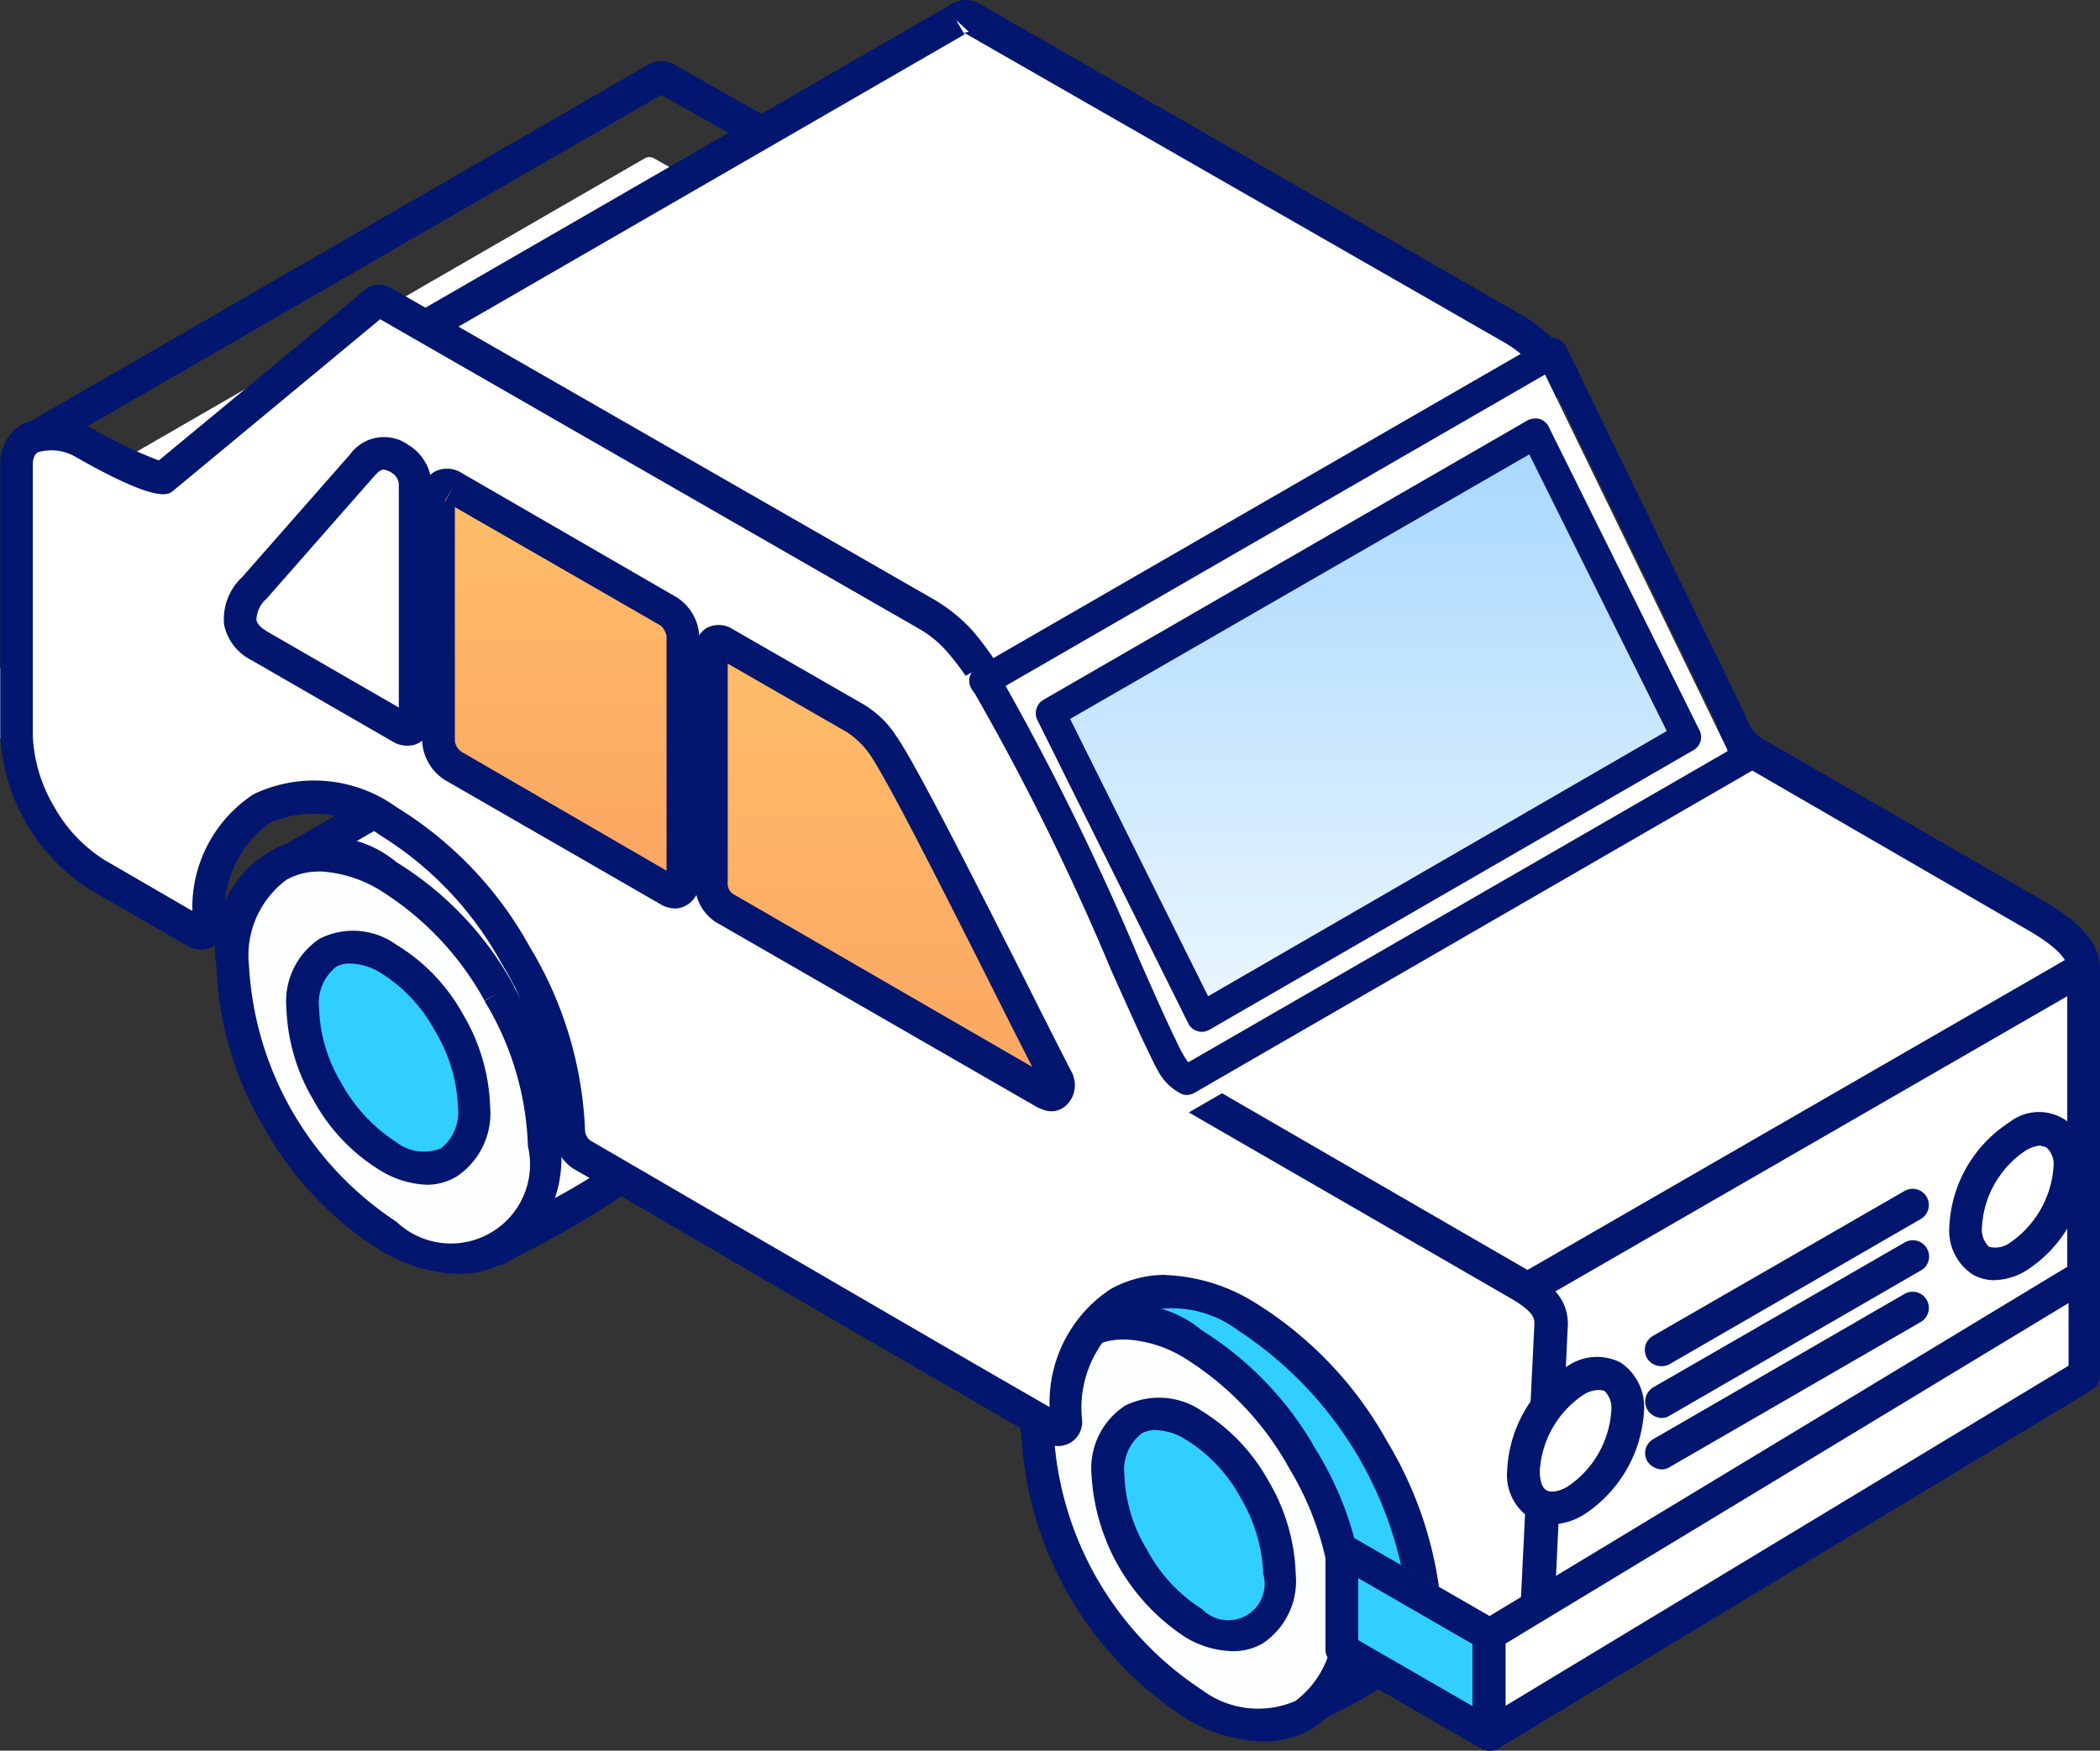
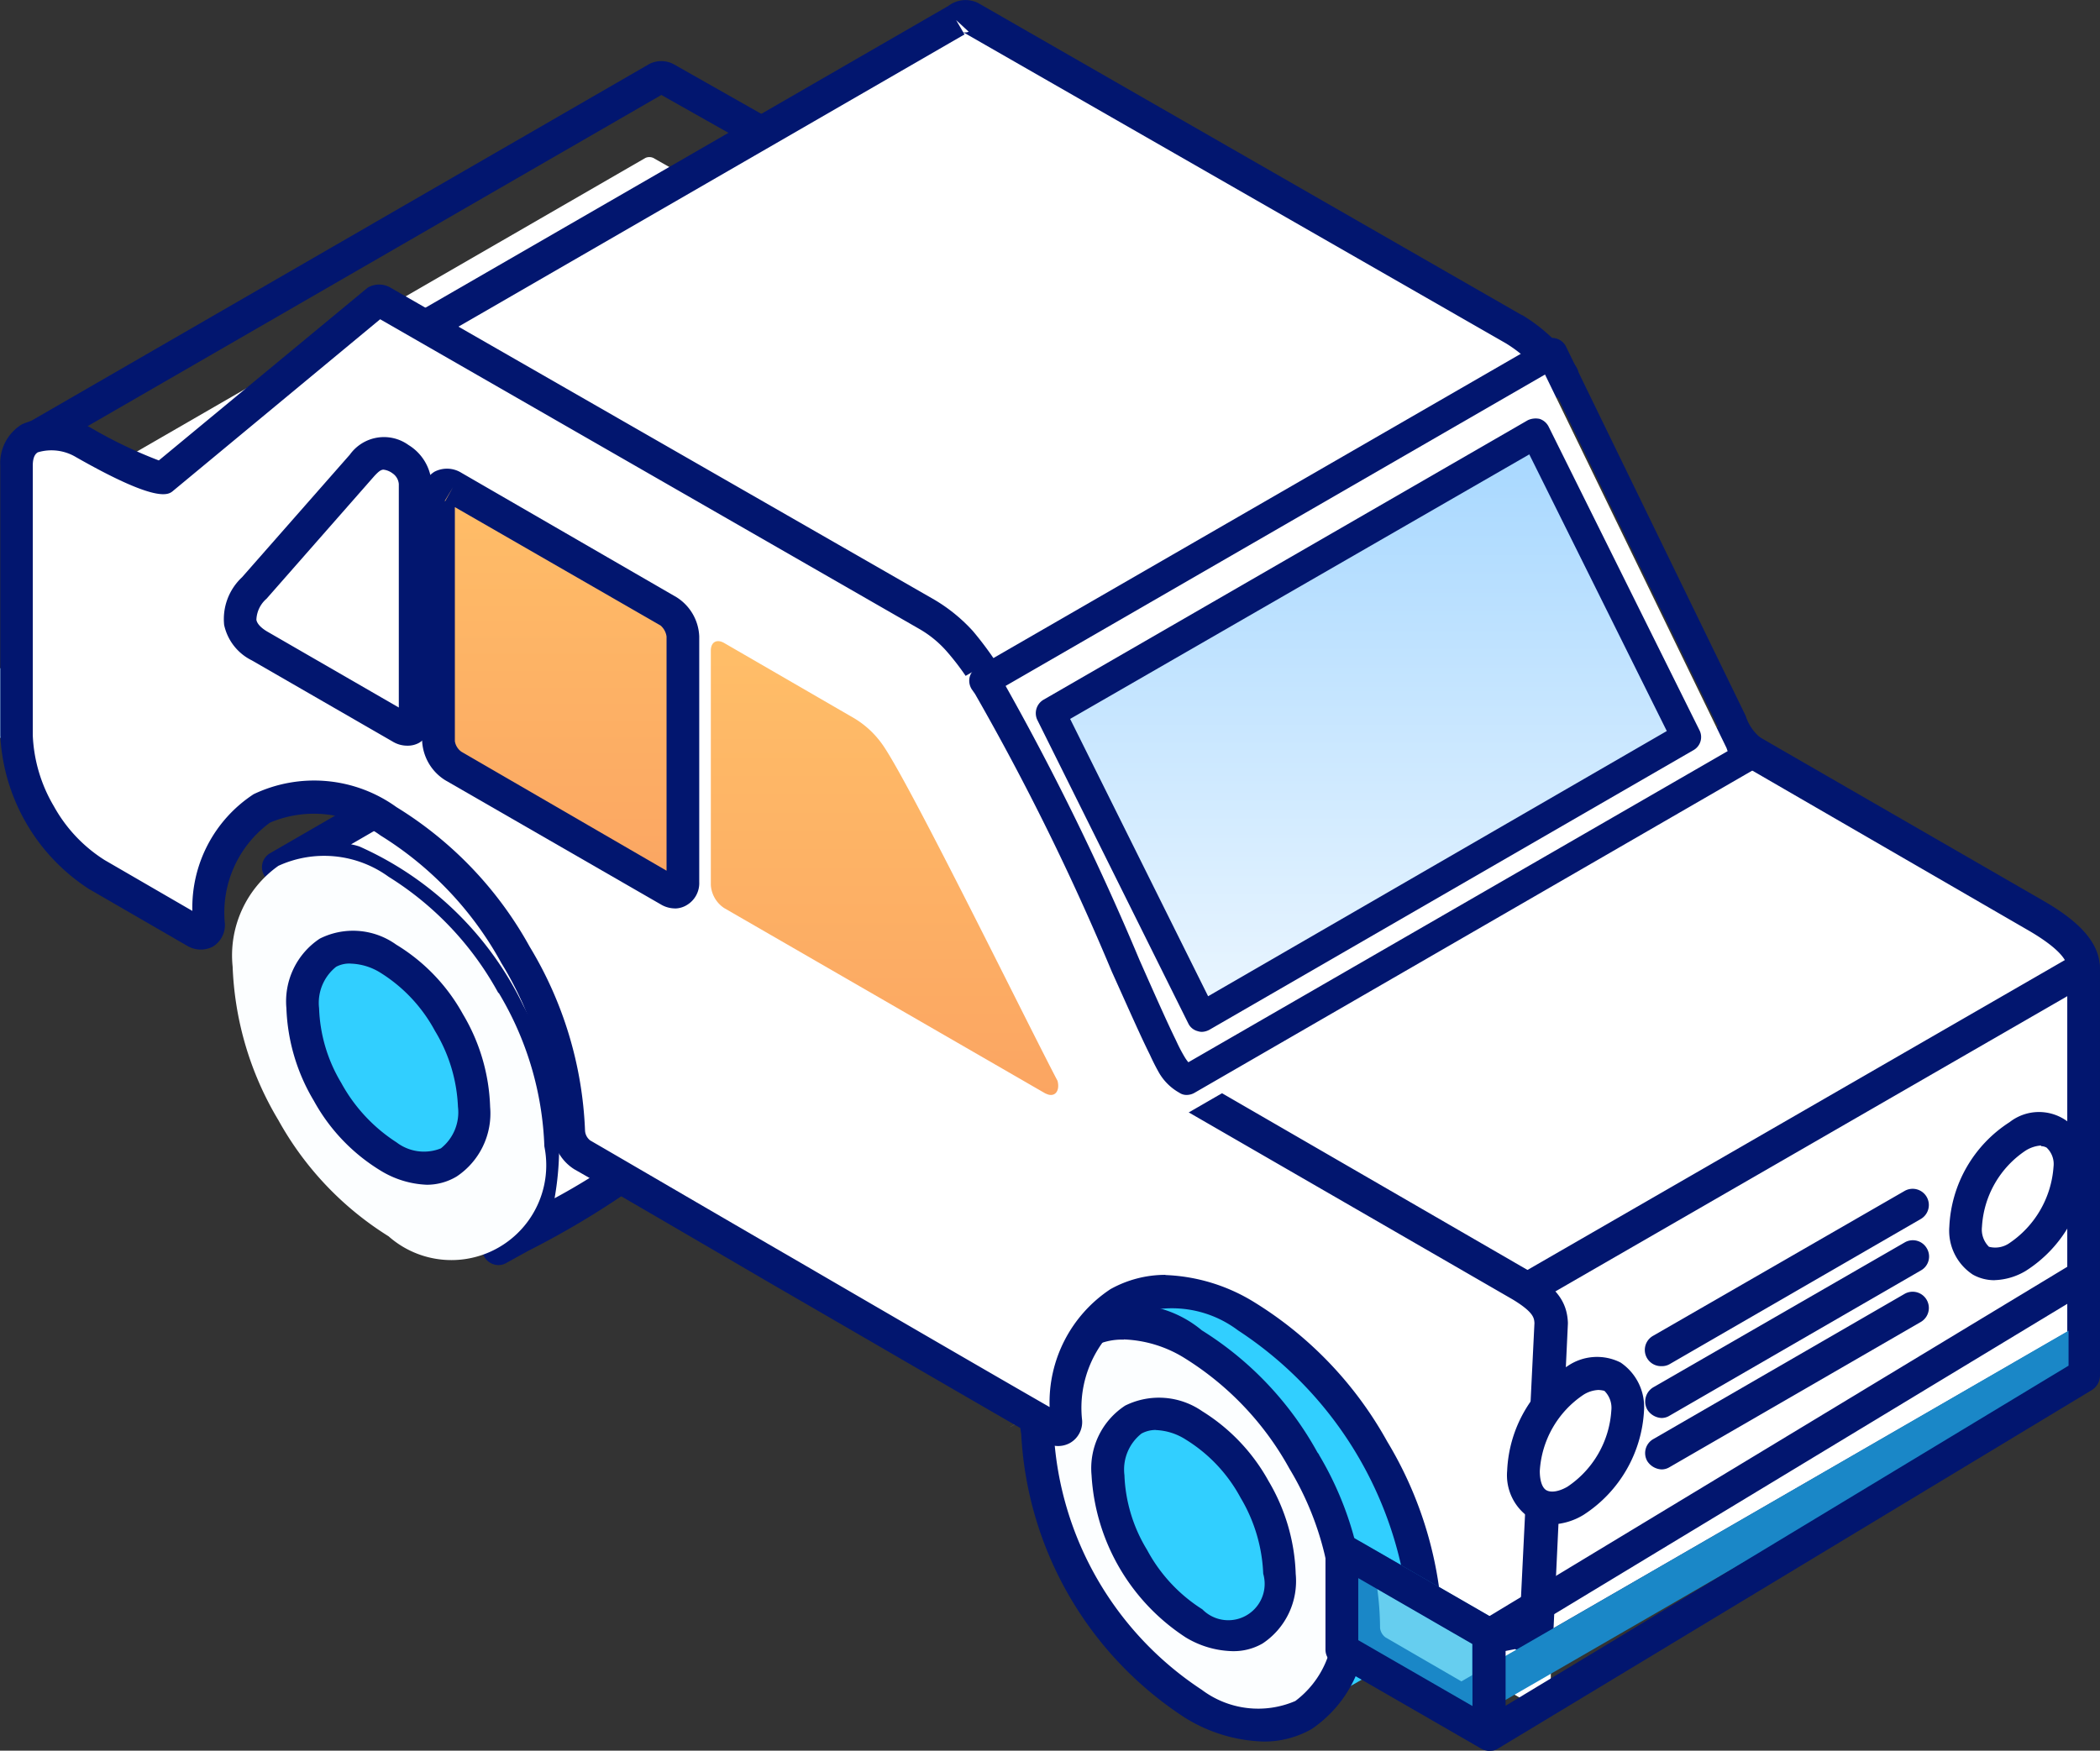
<svg xmlns="http://www.w3.org/2000/svg" width="44.016" height="36.702" viewBox="0 0 44.016 36.702">
  <rect x="0" y="0" width="44.016" height="36.702" fill="#333333" stroke="none" />
  <defs>
    <linearGradient id="linear-gradient" x1="0.5" x2="0.5" y2="1" gradientUnits="objectBoundingBox">
      <stop offset="0" stop-color="#ffbe68" />
      <stop offset="1" stop-color="#fba562" />
    </linearGradient>
    <linearGradient id="linear-gradient-3" x1="0.5" x2="0.5" y2="1" gradientUnits="objectBoundingBox">
      <stop offset="0" stop-color="#a6d7ff" />
      <stop offset="1" stop-color="#ebf6ff" />
    </linearGradient>
  </defs>
  <g id="holidays-icon" transform="translate(-326.492 -300.855)">
    <path id="Path_78961" data-name="Path 78961" d="M1132.33,1802.728a3.17,3.17,0,0,1,1.014.976l-13.046,7.529a2.349,2.349,0,0,0-1.013-.975c-.377-.214-3.111-1.8-3.256-1.818l12.987-7.5a.2.2,0,0,1,.193.018Z" transform="translate(-788.994 -1496.775)" fill="#fff" fill-rule="evenodd" />
    <path id="Path_78962" data-name="Path 78962" d="M1116.76,1808.433c.406.225,1.09.609,2.249,1.275l.457.263a2.438,2.438,0,0,1,.955.821l12.438-7.18a2.746,2.746,0,0,0-.688-.579l-3.064-1.729-12.347,7.129Zm3.553,3.159a.365.365,0,0,1-.287-.153,2.017,2.017,0,0,0-.871-.86l-.484-.271c-.685-.4-2.511-1.451-2.723-1.526a.309.309,0,0,1-.272-.27.36.36,0,0,1,.193-.359l12.988-7.5a.554.554,0,0,1,.512.008l3.14,1.78h.009a3.613,3.613,0,0,1,1.121,1.072.348.348,0,0,1,.058.271.3.3,0,0,1-.162.221l-13.046,7.537A.383.383,0,0,1,1120.313,1811.592Z" transform="translate(-788.753 -1498.458)" fill="#02166f" fill-rule="evenodd" />
    <path id="Path_78967" data-name="Path 78967" d="M1128.223,1817.424c-.772-1.421-2.939-3.593-4.619-2.667l-2.494,1.442c1.846-.967,4.01,1.447,4.821,3.052.707,1.392,1.344,3.961-.2,4.948.485-.292,2.494-1.384,2.8-1.683C1129.778,1821.309,1129.006,1818.795,1128.223,1817.424Z" transform="translate(-788.781 -1497.155)" fill="#fff" fill-rule="evenodd" />
    <path id="Path_78968" data-name="Path 78968" d="M1122.642,1815.729a1.171,1.171,0,0,1,.182.047,6.951,6.951,0,0,1,3.432,3.334,6.187,6.187,0,0,1,.655,4.039,13.6,13.6,0,0,0,1.392-.862c1.092-1.051.378-3.382-.367-4.686h0a5.831,5.831,0,0,0-2.9-2.627,1.565,1.565,0,0,0-1.259.1l-1.138.659Zm3.1,8.822a.353.353,0,0,1-.3-.166.333.333,0,0,1,.117-.464c1.306-.838.772-3.148.088-4.5a6.286,6.286,0,0,0-3.026-2.985,1.709,1.709,0,0,0-1.343.076.332.332,0,0,1-.454-.134.337.337,0,0,1,.125-.463l2.494-1.442a2.239,2.239,0,0,1,1.788-.151,6.469,6.469,0,0,1,3.3,2.954c.735,1.286,1.719,4.076.243,5.507a18.039,18.039,0,0,1-2.418,1.47l-.454.251A.315.315,0,0,1,1125.743,1824.55Z" transform="translate(-788.795 -1497.173)" fill="#02166f" fill-rule="evenodd" />
    <path id="Path_78969" data-name="Path 78969" d="M1125.756,1818.805a6.589,6.589,0,0,0-2.3-2.436,2.3,2.3,0,0,0-2.31-.229h0a2.3,2.3,0,0,0-.959,2.114,6.74,6.74,0,0,0,.959,3.218,6.673,6.673,0,0,0,2.31,2.435,1.988,1.988,0,0,0,3.265-1.884,6.7,6.7,0,0,0-.956-3.218Z" transform="translate(-788.819 -1497.133)" fill="#fcfeff" fill-rule="evenodd" />
-     <path id="Path_78970" data-name="Path 78970" d="M1122.013,1816.279a1.376,1.376,0,0,0-.683.172,1.979,1.979,0,0,0-.785,1.817,6.871,6.871,0,0,0,3.09,5.353,1.658,1.658,0,0,0,2.755-1.584,6.22,6.22,0,0,0-.909-3.044l.289-.174-.289.166a6.291,6.291,0,0,0-2.184-2.31,2.66,2.66,0,0,0-1.285-.4Zm2.919,8.435a3.337,3.337,0,0,1-1.634-.492,7.107,7.107,0,0,1-2.435-2.57,7,7,0,0,1-1-3.384,2.322,2.322,0,0,1,3.777-2.182,6.936,6.936,0,0,1,2.438,2.558.09.09,0,0,1,.017.041v.008a6.843,6.843,0,0,1,.985,3.344,2.589,2.589,0,0,1-1.13,2.406A1.925,1.925,0,0,1,1124.932,1824.714Z" transform="translate(-788.833 -1497.152)" fill="#02166f" fill-rule="evenodd" />
    <path id="Path_78973" data-name="Path 78973" d="M1145.469,1827.384c-.763-1.419-2.928-3.595-4.617-2.669l-2.493,1.441c1.844-.966,4.008,1.44,4.82,3.053.713,1.392,1.342,3.962-.2,4.937.483-.28,2.493-1.372,2.8-1.671C1147.024,1831.268,1146.252,1828.755,1145.469,1827.384Z" transform="translate(-789.247 -1497.342)" fill="#31cfff" fill-rule="evenodd" />
-     <path id="Path_78974" data-name="Path 78974" d="M1139.9,1825.687c.058.009.116.03.183.047a6.972,6.972,0,0,1,3.419,3.335,6.176,6.176,0,0,1,.659,4.04,14.1,14.1,0,0,0,1.392-.863c1.092-1.052.376-3.381-.369-4.686v-.008a5.8,5.8,0,0,0-2.9-2.619,1.557,1.557,0,0,0-1.256.1l-1.129.657Zm3.089,8.823a.348.348,0,0,1-.3-.167.342.342,0,0,1,.114-.471c1.317-.831.774-3.14.088-4.494a6.249,6.249,0,0,0-3.024-2.986,1.641,1.641,0,0,0-1.342.079.34.34,0,0,1-.454-.137.353.353,0,0,1,.125-.464l2.5-1.439a2.2,2.2,0,0,1,1.777-.154,6.5,6.5,0,0,1,3.305,2.945c.734,1.287,1.722,4.1.253,5.518a19.994,19.994,0,0,1-2.437,1.468l-.443.251A.34.34,0,0,1,1142.989,1834.51Z" transform="translate(-789.265 -1497.356)" fill="#02166f" fill-rule="evenodd" />
    <path id="Path_78975" data-name="Path 78975" d="M1143.014,1828.755a6.839,6.839,0,0,0-2.306-2.435,2.274,2.274,0,0,0-2.31-.222h0a2.287,2.287,0,0,0-.959,2.107,7.214,7.214,0,0,0,3.269,5.662,2.262,2.262,0,0,0,2.306.221,2.287,2.287,0,0,0,.959-2.106,6.664,6.664,0,0,0-.959-3.215Z" transform="translate(-789.194 -1497.284)" fill="#fcfeff" fill-rule="evenodd" />
    <path id="Path_78976" data-name="Path 78976" d="M1139.26,1826.238a1.306,1.306,0,0,0-.676.162,2,2,0,0,0-.792,1.818,6.9,6.9,0,0,0,3.1,5.361,1.965,1.965,0,0,0,1.961.235,1.994,1.994,0,0,0,.784-1.818,6.317,6.317,0,0,0-.907-3.052l.3-.175-.3.175a6.3,6.3,0,0,0-2.184-2.31,2.583,2.583,0,0,0-1.287-.4Zm2.919,8.426a3.3,3.3,0,0,1-1.632-.495,7.553,7.553,0,0,1-3.439-5.95,2.326,2.326,0,0,1,3.785-2.176,6.984,6.984,0,0,1,2.426,2.564c.01.008.019.028.03.037v.008a6.932,6.932,0,0,1,.975,3.344,2.6,2.6,0,0,1-1.129,2.406A2,2,0,0,1,1142.178,1834.664Z" transform="translate(-789.211 -1497.298)" fill="#02166f" fill-rule="evenodd" />
    <path id="Path_78977" data-name="Path 78977" d="M1136.679,1828.01l.842-.495v.011l-.842.484Z" transform="translate(-789.055 -1497.215)" fill="#fff" fill-rule="evenodd" />
    <path id="Path_78979" data-name="Path 78979" d="M1152.637,1814.118l6.443,3.728c.833.5.967.842.977,1.075v7.825L1147,1834.285v-7.83c0-.27-.009-.513-.648-.888l-6.763-3.911Z" transform="translate(-789.886 -1497.778)" fill="#fff" fill-rule="evenodd" />
    <path id="Path_78980" data-name="Path 78980" d="M1140.291,1821.67l6.253,3.612c.754.446.812.8.821,1.188v7.229l12.357-7.13v-7.633c0-.271-.5-.6-.8-.775l-6.272-3.631-12.36,7.141Zm6.725,12.967a.3.3,0,0,1-.164-.05.34.34,0,0,1-.175-.288v-7.83c0-.192,0-.308-.484-.589l-6.763-3.914a.349.349,0,0,1-.172-.3.361.361,0,0,1,.172-.3l13.054-7.526a.306.306,0,0,1,.338,0l6.446,3.719c.774.454,1.129.891,1.138,1.375v7.826a.36.36,0,0,1-.171.3l-13.046,7.526A.319.319,0,0,1,1147.016,1834.637Z" transform="translate(-789.9 -1497.792)" fill="#02166f" fill-rule="evenodd" />
    <path id="Path_78981" data-name="Path 78981" d="M1159.757,1818.728v7.826l-13.054,7.538v-7.829Z" transform="translate(-789.588 -1497.584)" fill="#fff" fill-rule="evenodd" />
    <path id="Path_78982" data-name="Path 78982" d="M1147.066,1826.467v7.038l12.357-7.131v-7.036l-12.357,7.128Zm-.349,7.976a.3.3,0,0,1-.164-.05.341.341,0,0,1-.175-.288v-7.83a.362.362,0,0,1,.175-.3l13.046-7.525a.307.307,0,0,1,.338,0,.341.341,0,0,1,.171.292v7.825a.361.361,0,0,1-.171.3l-13.046,7.526A.318.318,0,0,1,1146.717,1834.443Z" transform="translate(-789.601 -1497.598)" fill="#02166f" fill-rule="evenodd" />
    <path id="Path_78983" data-name="Path 78983" d="M1147.665,1804.648a3.329,3.329,0,0,1,1.016.985l-13.045,7.525h0a3.3,3.3,0,0,0-1.025-.975l-11.391-6.542a.309.309,0,0,0-.105-.039l.047-.028,12.812-7.4c.137-.078.167-.116.32-.049Z" transform="translate(-789.449 -1496.894)" fill="#fff" fill-rule="evenodd" />
    <path id="Path_78984" data-name="Path 78984" d="M1123.834,1805.607l10.965,6.289a3.438,3.438,0,0,1,.938.829l12.446-7.188a2.745,2.745,0,0,0-.676-.579l-11.373-6.521a.182.182,0,0,0,.118-.009l-.263-.243.175.3-12.329,7.121Zm11.816,7.914a.342.342,0,0,1-.28-.155,3.078,3.078,0,0,0-.909-.879l-11.4-6.542a.311.311,0,0,1-.28-.261.344.344,0,0,1,.175-.368l12.871-7.43a.592.592,0,0,1,.626-.058l11.394,6.542h.009a3.568,3.568,0,0,1,1.121,1.072.3.3,0,0,1,.046.271.335.335,0,0,1-.151.222l-13.054,7.537A.339.339,0,0,1,1135.65,1813.521Z" transform="translate(-789.456 -1496.908)" fill="#02166f" fill-rule="evenodd" />
    <path id="Path_78985" data-name="Path 78985" d="M1115.508,1811.8l.426.254v1.447l-.426-.242Z" transform="translate(-789.016 -1496.941)" fill="#bdedf8" fill-rule="evenodd" />
    <path id="Path_78987" data-name="Path 78987" d="M1116.088,1811.963l-.241-.137v-.212l-.339.192.426.254Z" transform="translate(-789.016 -1496.921)" fill="#bdedf8" fill-rule="evenodd" />
    <path id="Path_78989" data-name="Path 78989" d="M1123.42,1805.3c.029-.02.067.021.105.039l11.391,6.542a3.056,3.056,0,0,1,.708.579,6.08,6.08,0,0,1,.655.938c1.363,2.289,3.11,6.591,3.731,7.827a1.655,1.655,0,0,0,.579.8l6.763,3.912.03.02c.542.318.609.543.618.782v7.916c0,.172-.126.237-.28.154l-2.048-1.18a.637.637,0,0,1-.279-.495,7.724,7.724,0,0,0-1.113-3.72l-.009-.018a7.758,7.758,0,0,0-2.656-2.8,2.3,2.3,0,0,0-3.781,2.182c0,.175-.125.253-.28.166h0c-2-1.159-8.146-4.735-9.856-5.731a.613.613,0,0,1-.279-.48v-.03a7.879,7.879,0,0,0-1.121-3.68,7.779,7.779,0,0,0-2.656-2.8,2.3,2.3,0,0,0-3.778,2.153c0,.175-.125.245-.28.154h0l-2.067-1.186a3.738,3.738,0,0,1-1.684-2.918v-5.653c0-.88,1-.725,1.433-.484a6.856,6.856,0,0,0,1.64.742Z" transform="translate(-789.003 -1498.149)" fill="#fff" fill-rule="evenodd" />
    <path id="Path_78990" data-name="Path 78990" d="M1123.365,1805.642v0Zm16.572,20.106a3.81,3.81,0,0,1,1.863.571,7.953,7.953,0,0,1,2.784,2.919,8.081,8.081,0,0,1,1.16,3.911.286.286,0,0,0,.114.195l1.512-.476.3-6.114c-.008-.1-.008-.222-.454-.493l-6.792-3.923a1.71,1.71,0,0,1-.647-.821l-.067-.125c-.183-.376-.483-1.043-.832-1.846a65.681,65.681,0,0,0-2.878-5.95,5.347,5.347,0,0,0-.62-.89,2.271,2.271,0,0,0-.618-.512l-11.286-6.484-4.337,3.595c-.1.087-.328.27-2.039-.705a1,1,0,0,0-.8-.1c-.029.019-.105.067-.105.28v5.653a3.176,3.176,0,0,0,.443,1.488,3.113,3.113,0,0,0,1.063,1.127l1.839,1.066a2.84,2.84,0,0,1,1.284-2.447,2.951,2.951,0,0,1,2.994.271,7.928,7.928,0,0,1,2.793,2.928,8.039,8.039,0,0,1,1.159,3.846.28.28,0,0,0,.109.214c.8.463,2.549,1.487,4.4,2.559,1.993,1.16,4.091,2.378,5.229,3.031a2.848,2.848,0,0,1,1.275-2.472,2.362,2.362,0,0,1,1.151-.3Zm7.62,7.928a.549.549,0,0,1-.291-.086l-1.754.342a.962.962,0,0,1-.455-.783,7.977,7.977,0,0,0-3.6-6.241,2.3,2.3,0,0,0-2.33-.26,2.338,2.338,0,0,0-.938,2.144.506.506,0,0,1-.251.475.515.515,0,0,1-.539-.022c-1.113-.636-3.5-2.027-5.7-3.3-1.758-1.025-3.39-1.981-4.153-2.414a.972.972,0,0,1-.454-.783,7.313,7.313,0,0,0-1.075-3.54,7.219,7.219,0,0,0-2.531-2.674,2.367,2.367,0,0,0-2.319-.271,2.336,2.336,0,0,0-.945,2.124.531.531,0,0,1-.251.475.551.551,0,0,1-.542-.018l-2.059-1.191a4.078,4.078,0,0,1-1.856-3.216v-5.653a.952.952,0,0,1,.455-.872,1.632,1.632,0,0,1,1.488.1,9.534,9.534,0,0,0,1.38.658l4.377-3.622h0a.473.473,0,0,1,.493.008l11.4,6.542a3.486,3.486,0,0,1,.793.649,7.114,7.114,0,0,1,.7.993,64.142,64.142,0,0,1,2.911,6.03c.355.794.647,1.45.83,1.825l.058.128c.134.271.212.422.385.518l6.766,3.915c.579.349.8.646.821,1.084h0v.029l-.3,6.374a.542.542,0,0,1-.253.471A.563.563,0,0,1,1147.556,1833.676Z" transform="translate(-789.016 -1498.162)" fill="#02166f" fill-rule="evenodd" />
    <path id="Path_78991" data-name="Path 78991" d="M1146.816,1832.2v1.392c0,.172-.126.238-.28.154l-2.047-1.179a.637.637,0,0,1-.279-.5,6.355,6.355,0,0,0-.2-1.5Z" transform="translate(-789.12 -1497.086)" fill="#66ceef" fill-rule="evenodd" />
    <path id="Path_78992" data-name="Path 78992" d="M1144.5,1831.266a6.3,6.3,0,0,1,.058.821.285.285,0,0,0,.114.195l1.817,1.054v-.92l-1.989-1.15Zm2.176,2.879a.548.548,0,0,1-.291-.087l-2.059-1.189a.961.961,0,0,1-.454-.782,5.8,5.8,0,0,0-.183-1.41.338.338,0,0,1,.5-.376l2.81,1.622a.338.338,0,0,1,.175.292v1.392a.524.524,0,0,1-.262.471A.439.439,0,0,1,1146.678,1834.145Z" transform="translate(-789.14 -1497.1)" fill="#1a87c7" fill-rule="evenodd" />
    <path id="Path_78993" data-name="Path 78993" d="M1130.828,1811.44l2.736,1.584a1.957,1.957,0,0,1,.6.571h0c.589.859,3.035,5.854,3.652,7.025.05.192-.037.33-.192.288a.6.6,0,0,1-.07-.028h0l-6.726-3.883a.626.626,0,0,1-.279-.484V1811.6C1130.549,1811.419,1130.674,1811.352,1130.828,1811.44Z" transform="translate(-789.158 -1497.105)" fill-rule="evenodd" fill="url(#linear-gradient)" />
-     <path id="Path_78994" data-name="Path 78994" d="M1130.842,1811.453l-.171.3h0l.171-.3Zm.071.434v4.64a.262.262,0,0,0,.105.183l6.279,3.631c-.193-.375-.464-.909-.764-1.508-.946-1.883-2.239-4.453-2.635-5.034a1.79,1.79,0,0,0-.484-.475l-2.5-1.438Zm6.772,9.384a.623.623,0,0,1-.126-.021,1.279,1.279,0,0,1-.162-.066l-6.725-3.874a.958.958,0,0,1-.445-.784v-4.911a.528.528,0,0,1,.25-.48.542.542,0,0,1,.542.029l2.734,1.572a2.108,2.108,0,0,1,.7.678c.426.618,1.681,3.111,2.7,5.12.425.851.792,1.574.984,1.943a.4.4,0,0,1,.029.088.575.575,0,0,1-.145.568A.458.458,0,0,1,1137.685,1821.271Z" transform="translate(-789.168 -1497.118)" fill="#02166f" fill-rule="evenodd" />
    <path id="Path_78995" data-name="Path 78995" d="M1125.063,1808.1l4.512,2.6a.7.7,0,0,1,.313.532v5.151a.193.193,0,0,1-.313.175l-4.512-2.61a.673.673,0,0,1-.3-.521v-5.153C1124.763,1808.082,1124.9,1808.006,1125.063,1808.1Z" transform="translate(-789.084 -1497.037)" fill-rule="evenodd" fill="url(#linear-gradient)" />
    <path id="Path_78996" data-name="Path 78996" d="M1125.077,1808.115l-.174.29h.012l.162-.29Zm.039.417v4.908a.336.336,0,0,0,.137.221l4.3,2.494v-4.909a.373.373,0,0,0-.125-.231l-4.311-2.482Zm4.61,8.414a.588.588,0,0,1-.3-.088l-4.512-2.6a1.029,1.029,0,0,1-.484-.821v-5.153a.549.549,0,0,1,.258-.493.57.57,0,0,1,.563.021h0l4.512,2.61a1.019,1.019,0,0,1,.475.82v5.151a.533.533,0,0,1-.263.484A.483.483,0,0,1,1129.725,1816.947Z" transform="translate(-789.09 -1497.046)" fill="#02166f" fill-rule="evenodd" />
    <path id="Path_78997" data-name="Path 78997" d="M1123.7,1807.457a.642.642,0,0,1,.3.521v4.927c0,.193-.133.272-.3.172l-2.956-1.7c-.563-.327-.5-.781-.117-1.228l2.272-2.568A.545.545,0,0,1,1123.7,1807.457Z" transform="translate(-788.813 -1496.984)" fill="#fff" fill-rule="evenodd" />
    <path id="Path_78998" data-name="Path 78998" d="M1123.361,1807.692c-.058,0-.107.039-.195.133l-2.26,2.573a.611.611,0,0,0-.213.443c.02.107.146.2.242.254l2.743,1.584v-4.686a.3.3,0,0,0-.132-.224.39.39,0,0,0-.184-.076Zm.493,5.787a.585.585,0,0,1-.308-.088l-2.948-1.7a1.083,1.083,0,0,1-.581-.743,1.2,1.2,0,0,1,.375-1l2.261-2.572a.879.879,0,0,1,1.229-.2h0a1.013,1.013,0,0,1,.484.821v4.928a.549.549,0,0,1-.261.493A.492.492,0,0,1,1123.854,1813.479Z" transform="translate(-788.827 -1496.991)" fill="#02166f" fill-rule="evenodd" />
    <path id="Path_79001" data-name="Path 79001" d="M1146.706,1833.776l13.054-7.538a.224.224,0,0,1-.085.183l-13.045,7.526.029-.03A.165.165,0,0,0,1146.706,1833.776Z" transform="translate(-789.591 -1497.269)" fill="#fff" fill-rule="evenodd" />
    <path id="Path_79002" data-name="Path 79002" d="M1146.644,1834.308a.338.338,0,0,1-.28-.154.328.328,0,0,1,.029-.422.411.411,0,0,1,.163-.245l13.046-7.536a.368.368,0,0,1,.357.009.343.343,0,0,1,.151.321.539.539,0,0,1-.2.414l-13.095,7.566A.373.373,0,0,1,1146.644,1834.308Z" transform="translate(-789.605 -1497.283)" fill="#1a87c7" fill-rule="evenodd" />
    <path id="Path_79003" data-name="Path 79003" d="M1157.941,1824.205c-.6.347-1.093.067-1.093-.63a2.424,2.424,0,0,1,1.093-1.892c.609-.349,1.092-.07,1.092.626A2.413,2.413,0,0,1,1157.941,1824.205Z" transform="translate(-789.161 -1496.998)" fill="#fff" fill-rule="evenodd" />
    <path id="Path_79004" data-name="Path 79004" d="M1158.448,1821.888a.7.7,0,0,0-.321.105,2.061,2.061,0,0,0-.918,1.6.508.508,0,0,0,.146.418.52.52,0,0,0,.433-.079h0a2.108,2.108,0,0,0,.921-1.6.471.471,0,0,0-.146-.4.247.247,0,0,0-.116-.03Zm-.975,2.824a.917.917,0,0,1-.455-.117,1.1,1.1,0,0,1-.493-1.006,2.751,2.751,0,0,1,1.264-2.191,1,1,0,0,1,1.606.925,2.738,2.738,0,0,1-1.267,2.193h0A1.349,1.349,0,0,1,1157.472,1824.711Z" transform="translate(-789.175 -1497.018)" fill="#02166f" fill-rule="evenodd" />
-     <path id="Path_79005" data-name="Path 79005" d="M1159.757,1827.008v-2.1l-13.054,7.53v2.105Z" transform="translate(-789.588 -1497.325)" fill="#fff" fill-rule="evenodd" />
    <path id="Path_79006" data-name="Path 79006" d="M1159.171,1827.021h0Zm-12.136,5.633v1.3l11.8-7.13v-1.313l-11.8,7.139Zm-.333,2.241a.288.288,0,0,1-.156-.049.336.336,0,0,1-.167-.289v-2.1a.347.347,0,0,1,.167-.292l12.462-7.535a.324.324,0,0,1,.323,0,.344.344,0,0,1,.163.3v2.1a.361.361,0,0,1-.163.3l-12.462,7.526A.3.3,0,0,1,1146.7,1834.9Z" transform="translate(-788.986 -1497.338)" fill="#02166f" fill-rule="evenodd" />
    <path id="Path_79007" data-name="Path 79007" d="M1150.752,1827.621a.373.373,0,0,1-.3-.175.347.347,0,0,1,.129-.471l5.266-3.035a.338.338,0,0,1,.463.124.334.334,0,0,1-.125.464l-5.266,3.044A.32.32,0,0,1,1150.752,1827.621Z" transform="translate(-789.432 -1497.038)" fill="#02166f" fill-rule="evenodd" />
    <path id="Path_79008" data-name="Path 79008" d="M1150.752,1826.528a.34.34,0,0,1-.174-.639l5.266-3.034a.339.339,0,0,1,.338.589l-5.266,3.044A.322.322,0,0,1,1150.752,1826.528Z" transform="translate(-789.432 -1497.032)" fill="#02166f" fill-rule="evenodd" />
    <path id="Path_79009" data-name="Path 79009" d="M1150.752,1828.705a.378.378,0,0,1-.3-.172.338.338,0,0,1,.129-.466l5.266-3.044a.34.34,0,0,1,.338.59l-5.266,3.044A.319.319,0,0,1,1150.752,1828.705Z" transform="translate(-789.432 -1497.044)" fill="#02166f" fill-rule="evenodd" />
    <path id="Path_79010" data-name="Path 79010" d="M1148.63,1829.563c-.6.347-1.091.067-1.091-.628a2.414,2.414,0,0,1,1.091-1.894c.609-.346,1.093-.067,1.093.629A2.4,2.4,0,0,1,1148.63,1829.563Z" transform="translate(-789.111 -1497.241)" fill="#fff" fill-rule="evenodd" />
    <path id="Path_79011" data-name="Path 79011" d="M1149.136,1827.25a.64.64,0,0,0-.321.1,2.07,2.07,0,0,0-.917,1.6c0,.2.05.358.145.406s.254.027.434-.077a2.08,2.08,0,0,0,.92-1.594.5.5,0,0,0-.145-.416.533.533,0,0,0-.117-.018Zm-.976,2.819a.819.819,0,0,1-.453-.125,1.073,1.073,0,0,1-.493-1,2.743,2.743,0,0,1,1.264-2.193,1.091,1.091,0,0,1,1.113-.076,1.123,1.123,0,0,1,.492,1,2.774,2.774,0,0,1-1.267,2.193A1.36,1.36,0,0,1,1148.16,1830.069Z" transform="translate(-789.132 -1497.255)" fill="#02166f" fill-rule="evenodd" />
-     <path id="Path_79012" data-name="Path 79012" d="M1146.827,1832.208l-3.07-1.78v2.109l3.07,1.776Z" transform="translate(-789.127 -1497.093)" fill="#31cfff" fill-rule="evenodd" />
+     <path id="Path_79012" data-name="Path 79012" d="M1146.827,1832.208l-3.07-1.78l3.07,1.776Z" transform="translate(-789.127 -1497.093)" fill="#31cfff" fill-rule="evenodd" />
    <path id="Path_79013" data-name="Path 79013" d="M1144.108,1832.347l2.394,1.381v-1.3l-2.394-1.382v1.306Zm2.733,2.318a.31.31,0,0,1-.164-.049l-3.082-1.777a.336.336,0,0,1-.174-.287v-2.109a.333.333,0,0,1,.174-.289.312.312,0,0,1,.339,0l3.081,1.777a.339.339,0,0,1,.175.292v2.1a.328.328,0,0,1-.175.289A.325.325,0,0,1,1146.841,1834.664Z" transform="translate(-789.147 -1497.106)" fill="#02166f" fill-rule="evenodd" />
    <path id="Path_79014" data-name="Path 79014" d="M1135.131,1812.854l13.045-7.526,4.066,8.367a1.58,1.58,0,0,0,.582.792l-13.046,7.538a1.031,1.031,0,0,1-.346-.35c-.09-.145-.157-.3-.233-.453-.659-1.315-2.609-6.116-3.99-8.252l-.029-.038Z" transform="translate(-789.562 -1497.159)" fill="#fff" fill-rule="evenodd" />
    <path id="Path_79015" data-name="Path 79015" d="M1135.555,1812.288a55.19,55.19,0,0,1,2.805,5.743c.317.716.583,1.315.751,1.657l.034.072a3.271,3.271,0,0,0,.168.317.794.794,0,0,0,.072.1l11.36-6.555a2.892,2.892,0,0,1-.24-.442l-.052-.1-3.563-7.338-11.335,6.545Zm3.8,8.574a.262.262,0,0,1-.159-.046,1.129,1.129,0,0,1-.423-.414c-.071-.125-.133-.248-.193-.38-.2-.4-.469-1.013-.8-1.746a51.91,51.91,0,0,0-2.866-5.82l-.07-.1a.335.335,0,0,1-.045-.246.322.322,0,0,1,.152-.206l11.905-6.87a.3.3,0,0,1,.247-.028.325.325,0,0,1,.194.16l3.768,7.745a.972.972,0,0,0,.351.493.306.306,0,0,1,0,.536l-11.908,6.881A.332.332,0,0,1,1139.357,1820.862Z" transform="translate(-787.985 -1497.052)" fill="#02166f" fill-rule="evenodd" />
    <path id="Path_79016" data-name="Path 79016" d="M1136.54,1813l10.162-5.865,3.158,6.376-10.154,5.857Z" transform="translate(-788.017 -1497.202)" fill-rule="evenodd" fill="url(#linear-gradient-3)" />
    <path id="Path_79017" data-name="Path 79017" d="M1136.93,1813.107l2.893,5.816,9.614-5.56-2.882-5.8-9.624,5.546Zm2.76,6.563a.306.306,0,0,1-.088-.016.3.3,0,0,1-.194-.16l-3.167-6.368a.328.328,0,0,1,.125-.415l10.159-5.865a.394.394,0,0,1,.247-.027.325.325,0,0,1,.187.16l3.167,6.375a.315.315,0,0,1-.125.407l-10.151,5.865A.358.358,0,0,1,1139.69,1819.67Z" transform="translate(-788.009 -1497.182)" fill="#02166f" fill-rule="evenodd" />
    <path id="Path_79023" data-name="Path 79023" d="M1141.913,1829.287a3.628,3.628,0,0,1,.53,1.769,1.094,1.094,0,0,1-1.794,1.042,3.726,3.726,0,0,1-1.277-1.343l-.011-.026a3.667,3.667,0,0,1-.512-1.741,1.264,1.264,0,0,1,.532-1.168h-.009a1.3,1.3,0,0,1,1.277.126A3.65,3.65,0,0,1,1141.913,1829.287Z" transform="translate(-789.124 -1497.207)" fill="#31cfff" fill-rule="evenodd" />
    <path id="Path_79024" data-name="Path 79024" d="M1139.858,1828.055a.625.625,0,0,0-.3.075.96.96,0,0,0-.358.871,3.226,3.226,0,0,0,.474,1.567,3.332,3.332,0,0,0,1.159,1.247.762.762,0,0,0,1.276-.746,3.363,3.363,0,0,0-.475-1.594h0a3.225,3.225,0,0,0-1.147-1.218,1.252,1.252,0,0,0-.629-.2Zm1.6,4.637a1.979,1.979,0,0,1-.975-.289,4.357,4.357,0,0,1-1.972-3.4,1.567,1.567,0,0,1,.705-1.459,1.591,1.591,0,0,1,1.613.117,3.99,3.99,0,0,1,1.393,1.467h0a4.065,4.065,0,0,1,.568,1.944,1.569,1.569,0,0,1-.694,1.459A1.21,1.21,0,0,1,1141.463,1832.692Z" transform="translate(-789.14 -1497.221)" fill="#02166f" fill-rule="evenodd" />
    <path id="Path_79025" data-name="Path 79025" d="M1124.664,1819.328a3.627,3.627,0,0,1,.532,1.769,1.1,1.1,0,0,1-1.8,1.042,3.685,3.685,0,0,1-1.276-1.342l-.02-.029a3.713,3.713,0,0,1-.5-1.739,1.3,1.3,0,0,1,.521-1.168h0a1.3,1.3,0,0,1,1.276.126A3.764,3.764,0,0,1,1124.664,1819.328Z" transform="translate(-788.76 -1497.033)" fill="#31cfff" fill-rule="evenodd" />
    <path id="Path_79026" data-name="Path 79026" d="M1122.612,1818.107a.59.59,0,0,0-.3.067.967.967,0,0,0-.358.868,3.244,3.244,0,0,0,.463,1.564,3.444,3.444,0,0,0,1.16,1.249.949.949,0,0,0,.93.126.964.964,0,0,0,.358-.871,3.332,3.332,0,0,0-.483-1.593h0a3.248,3.248,0,0,0-1.142-1.218,1.244,1.244,0,0,0-.626-.191Zm1.6,4.637a2,2,0,0,1-.975-.3,3.923,3.923,0,0,1-1.392-1.459,4.052,4.052,0,0,1-.576-1.942,1.577,1.577,0,0,1,.7-1.459,1.551,1.551,0,0,1,1.6.125,3.915,3.915,0,0,1,1.4,1.459h0a4.034,4.034,0,0,1,.57,1.943,1.588,1.588,0,0,1-.7,1.459A1.21,1.21,0,0,1,1124.214,1822.744Z" transform="translate(-788.774 -1497.051)" fill="#02166f" fill-rule="evenodd" />
    <path id="Path_79033" data-name="Path 79033" d="M1142.236,1803.686l-1.15-.659-5.787,3.344,1.151.658Z" transform="translate(-789.188 -1496.687)" fill="#fff" fill-rule="evenodd" />
    <path id="Path_79035" data-name="Path 79035" d="M1136.472,1806.894l-1.151-.658-.571,2.164,2.289,1.322Z" transform="translate(-789.081 -1496.947)" fill="#fff" fill-rule="evenodd" />
    <path id="Path_79037" data-name="Path 79037" d="M1142.769,1806.489l-.579-2.83L1136.4,1807l.568,2.828Z" transform="translate(-789.182 -1496.958)" fill="#fff" fill-rule="evenodd" />
  </g>
</svg>